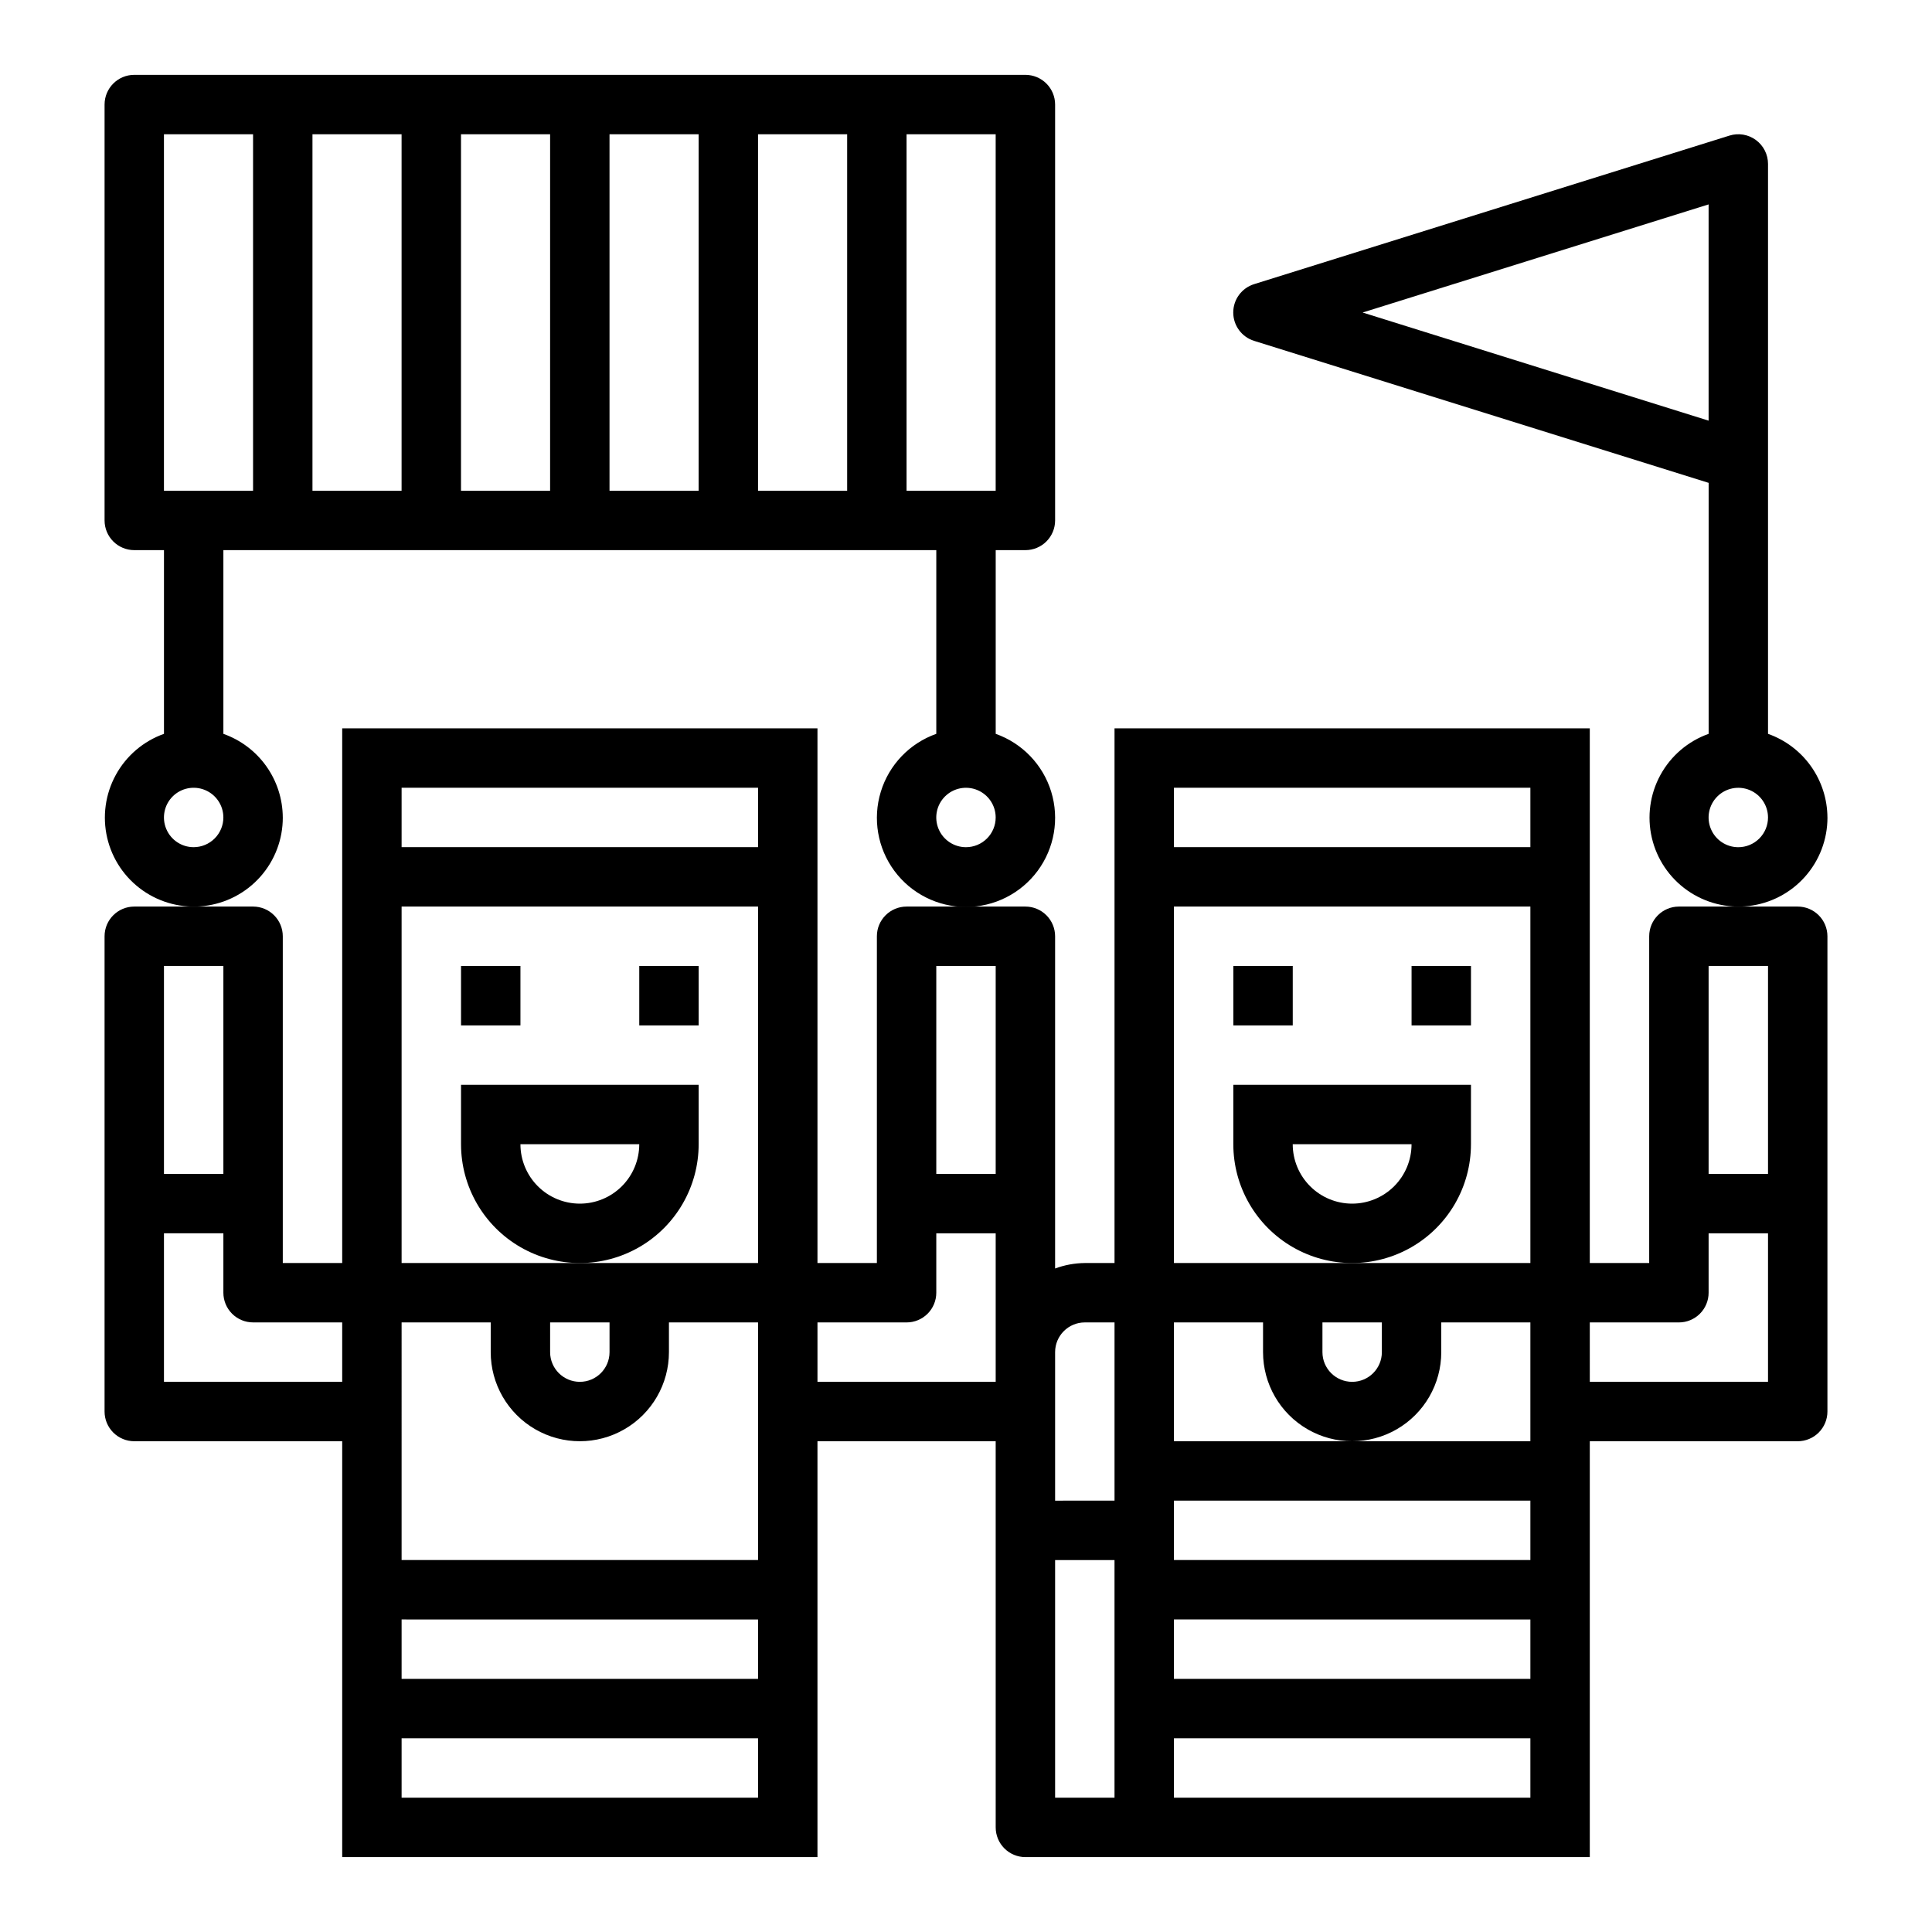
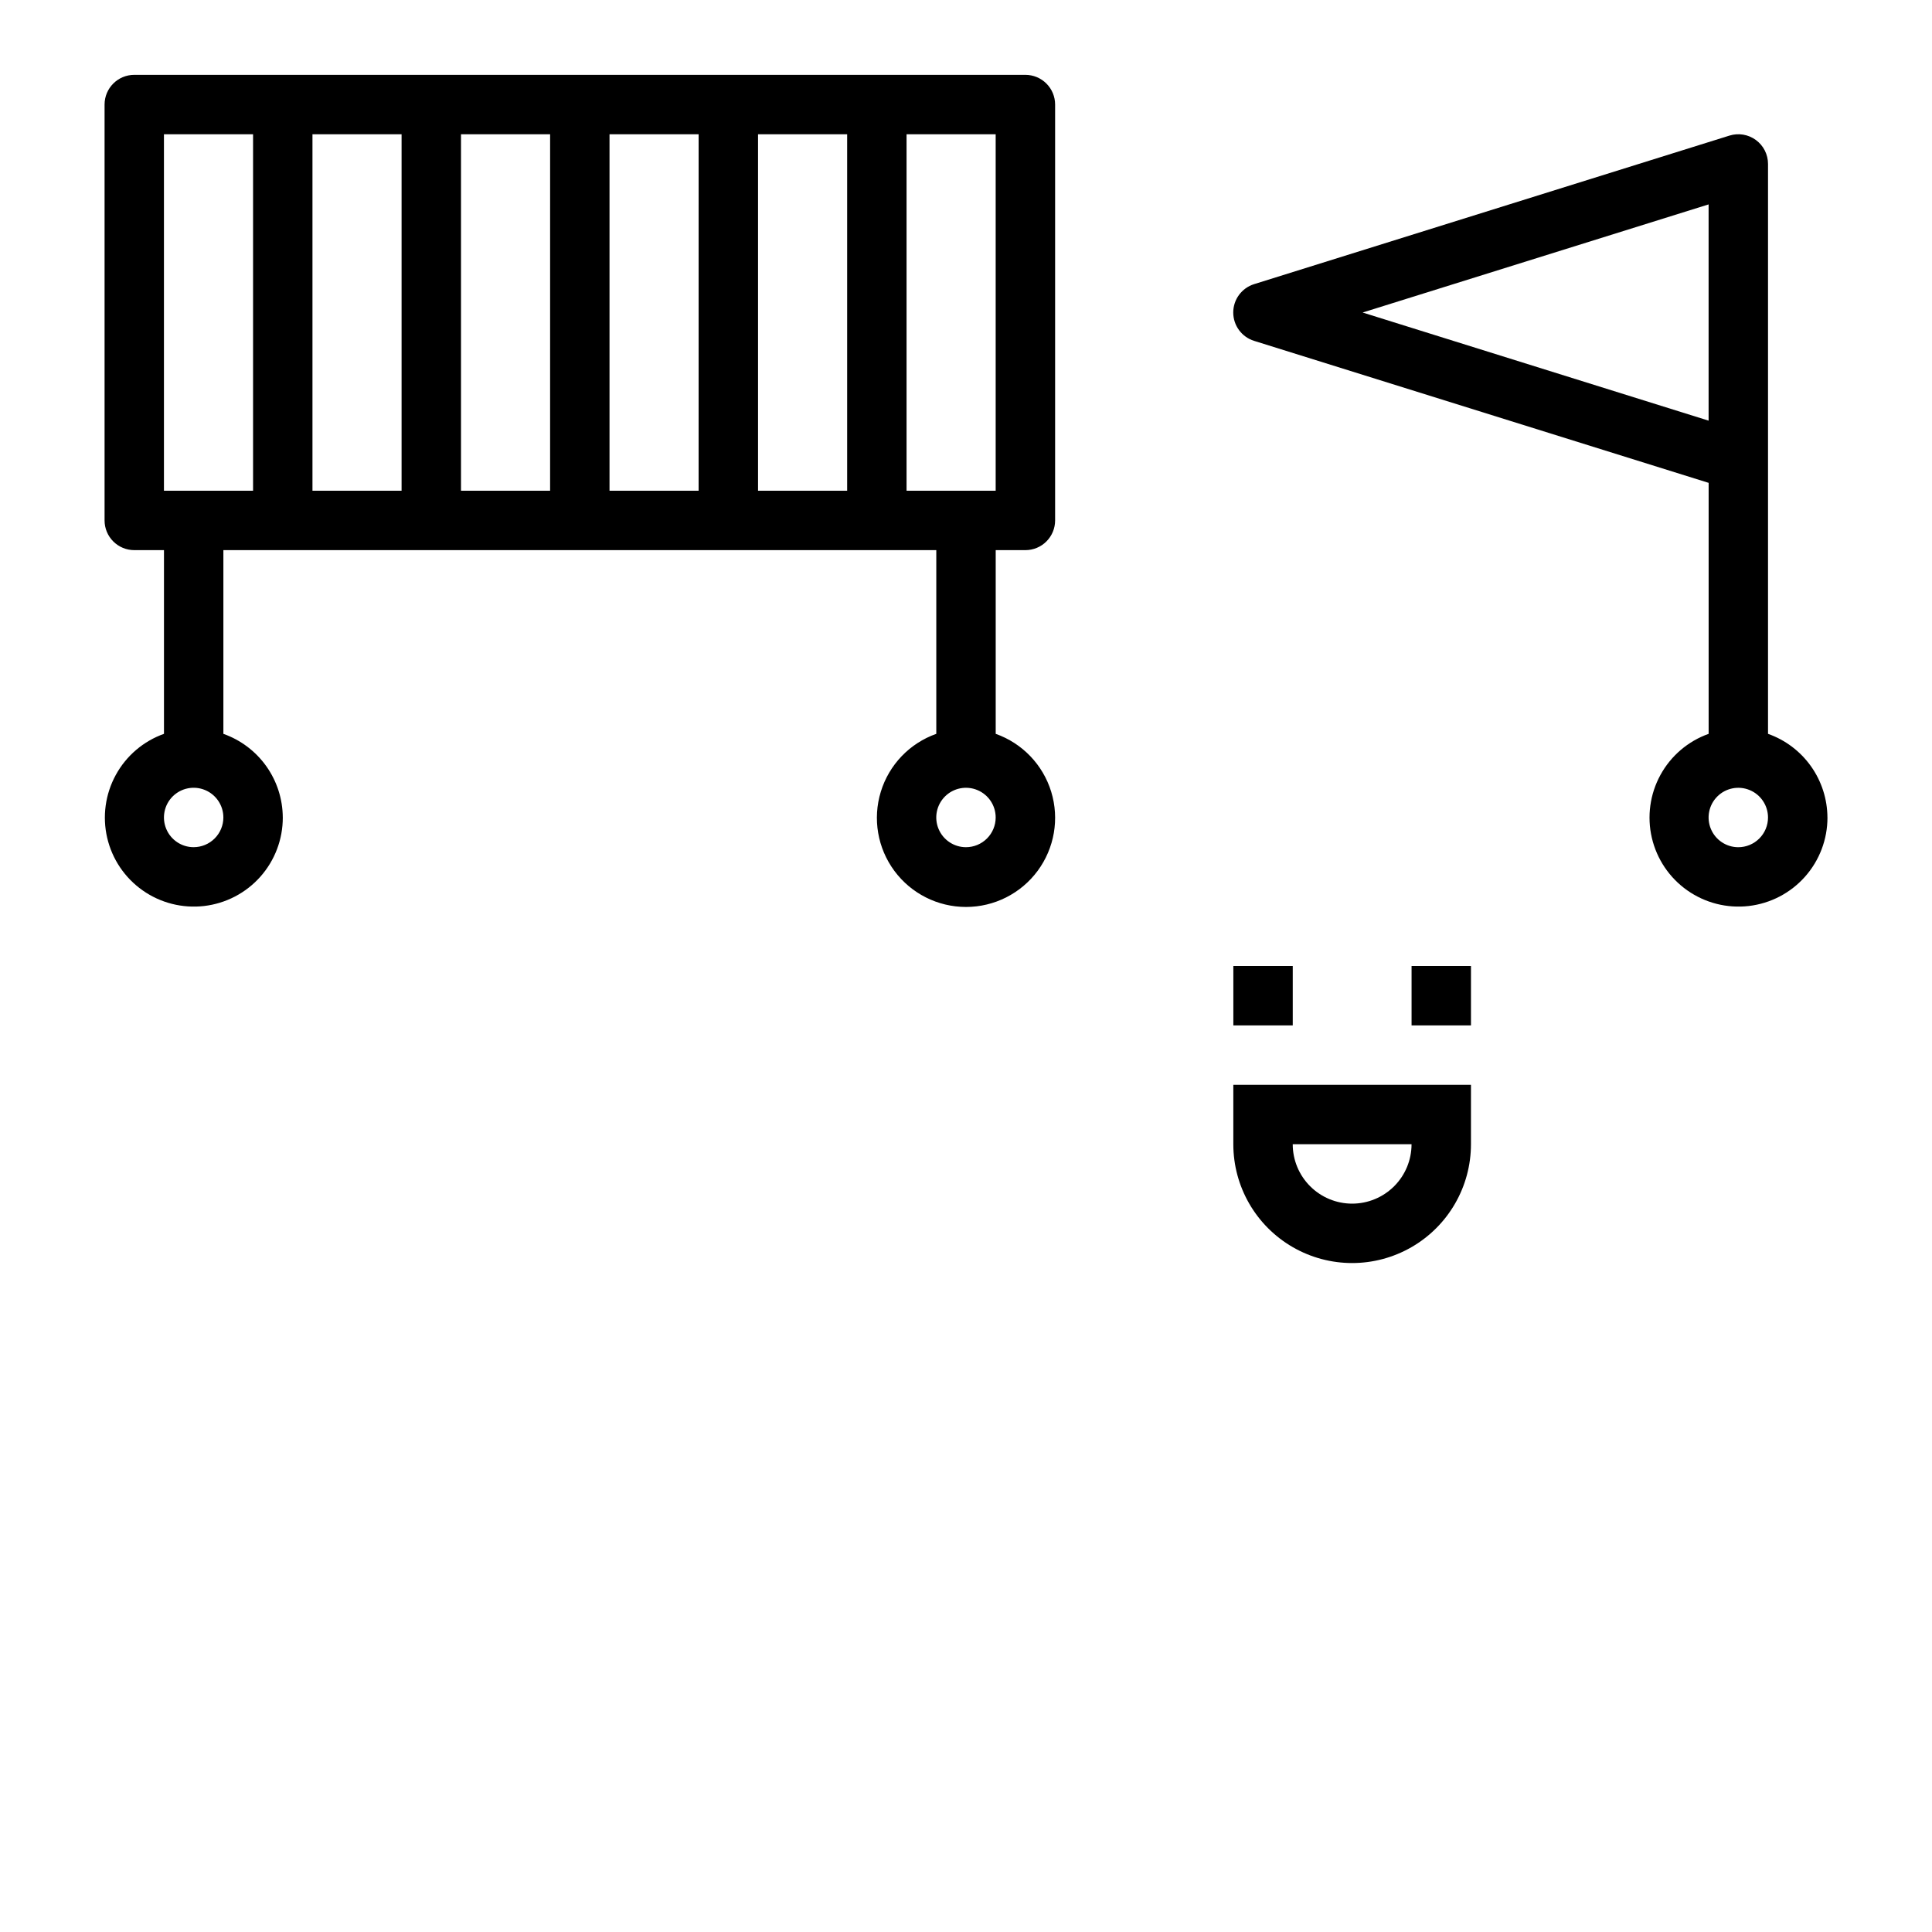
<svg xmlns="http://www.w3.org/2000/svg" fill="#000000" width="800px" height="800px" version="1.1" viewBox="144 144 512 512">
  <g>
-     <path d="m266.18 400h15.742v15.742h-15.742z" />
-     <path d="m313.41 400h15.742v15.742h-15.742z" />
-     <path d="m329.15 447.23v-15.742h-62.973v15.742c0 11.25 6 21.645 15.742 27.27 9.742 5.625 21.746 5.625 31.488 0s15.742-16.02 15.742-27.27zm-31.488 15.742 0.004 0.004c-4.176 0-8.184-1.66-11.133-4.613-2.953-2.953-4.613-6.957-4.613-11.133h31.488c0 4.176-1.66 8.18-4.609 11.133-2.953 2.953-6.961 4.613-11.133 4.613z" />
    <path d="m218.94 360.64c-0.02-4.867-1.543-9.605-4.359-13.574-2.82-3.969-6.797-6.969-11.383-8.59v-48.684h188.93v48.684c-7.059 2.496-12.516 8.191-14.707 15.352-2.191 7.16-0.859 14.938 3.594 20.957s11.5 9.57 18.988 9.57 14.531-3.551 18.984-9.57 5.789-13.797 3.598-20.957c-2.195-7.16-7.652-12.855-14.711-15.352v-48.684h7.871c2.09 0 4.09-0.828 5.566-2.305 1.477-1.477 2.305-3.477 2.305-5.566v-110.21c0-2.09-0.828-4.09-2.305-5.566-1.477-1.477-3.477-2.309-5.566-2.309h-236.16c-4.348 0-7.871 3.527-7.871 7.875v110.21c0 2.09 0.828 4.09 2.305 5.566s3.477 2.305 5.566 2.305h7.871v48.684c-5.453 1.941-10.004 5.824-12.777 10.906-2.777 5.082-3.586 11.008-2.273 16.648s4.656 10.598 9.391 13.93c4.734 3.336 10.531 4.809 16.285 4.144 5.75-0.668 11.059-3.426 14.906-7.754s5.969-9.918 5.957-15.711zm181.05 7.871 0.004 0.004c-3.184 0-6.055-1.918-7.273-4.859s-0.547-6.328 1.707-8.582c2.25-2.25 5.637-2.922 8.578-1.703 2.941 1.219 4.859 4.086 4.859 7.269 0 2.09-0.828 4.09-2.305 5.566-1.477 1.477-3.481 2.309-5.566 2.309zm-15.742-188.93h23.617v94.465h-23.617zm-39.359 0h23.617v94.465h-23.617zm-39.359 0h23.617l-0.004 94.465h-23.613zm-39.359 0h23.617l-0.004 94.465h-23.613zm-39.363 0h23.617v94.465h-23.617zm-39.359 0h23.617v94.465h-23.617zm7.871 188.93c-3.184 0-6.051-1.918-7.269-4.859s-0.547-6.328 1.703-8.582c2.254-2.25 5.641-2.922 8.582-1.703s4.859 4.086 4.859 7.269c0 2.09-0.832 4.09-2.309 5.566s-3.477 2.309-5.566 2.309z" />
    <path d="m470.85 400h15.742v15.742h-15.742z" />
    <path d="m518.08 400h15.742v15.742h-15.742z" />
    <path d="m533.82 447.23v-15.742h-62.977v15.742c0 11.25 6 21.645 15.742 27.27 9.742 5.625 21.746 5.625 31.488 0s15.746-16.02 15.746-27.27zm-31.488 15.742v0.004c-4.176 0-8.18-1.66-11.133-4.613s-4.613-6.957-4.613-11.133h31.488c0 4.176-1.656 8.18-4.609 11.133s-6.957 4.613-11.133 4.613z" />
-     <path d="m171.71 392.12v125.95c0 2.09 0.828 4.09 2.305 5.566 1.477 1.477 3.477 2.305 5.566 2.305h55.105v110.21h125.95v-110.21h47.23l0.004 102.34c0 2.086 0.828 4.09 2.305 5.566 1.477 1.473 3.481 2.305 5.566 2.305h149.57v-110.21h55.105-0.004c2.09 0 4.09-0.828 5.566-2.305 1.477-1.477 2.309-3.477 2.309-5.566v-125.95c0-2.086-0.832-4.09-2.309-5.566-1.477-1.477-3.477-2.305-5.566-2.305h-31.488c-4.348 0-7.871 3.523-7.871 7.871v86.594h-15.742v-141.7h-125.95v141.7h-7.871c-2.691 0.027-5.352 0.516-7.875 1.449v-88.043c0-2.086-0.828-4.09-2.305-5.566-1.477-1.477-3.477-2.305-5.566-2.305h-31.488c-4.348 0-7.871 3.523-7.871 7.871v86.594h-15.746v-141.7h-125.95v141.7h-15.746v-86.594c0-2.086-0.828-4.09-2.305-5.566-1.477-1.477-3.481-2.305-5.566-2.305h-31.488c-4.348 0-7.871 3.523-7.871 7.871zm425.09 7.871h15.742v55.105h-15.742zm-31.488 94.465h23.617-0.004c2.09 0 4.09-0.828 5.566-2.305 1.477-1.477 2.309-3.477 2.309-5.566v-15.742h15.742v39.359h-47.23zm-110.21-141.7h94.465v15.742l-94.465 0.004zm0 31.488h94.465v94.465h-94.465zm55.105 110.21v7.875c0 4.348-3.523 7.871-7.871 7.871-4.348 0-7.875-3.523-7.875-7.871v-7.875zm-55.105 0h23.617v7.875c0 8.438 4.5 16.23 11.809 20.449 7.305 4.219 16.309 4.219 23.617 0 7.305-4.219 11.805-12.012 11.805-20.449v-7.875h23.617v31.488h-94.465zm0 47.23 94.465 0.004v15.742h-94.465zm0 31.488 94.465 0.004v15.742h-94.465zm0 31.488 94.465 0.004v15.742h-94.465zm-31.488-102.33c0-4.348 3.527-7.875 7.875-7.875h7.871v47.23l-15.746 0.004zm0 55.105h15.742v62.977l-15.742-0.004zm-31.488-157.44h15.742v55.105l-15.742-0.004zm-31.488 94.461h23.617c2.09 0 4.09-0.828 5.566-2.305 1.477-1.477 2.305-3.477 2.305-5.566v-15.742h15.742v39.359h-47.23zm-110.21-141.7h94.465v15.742l-94.465 0.004zm0 31.488h94.465v94.465h-94.465zm55.105 110.21v7.875c0 4.348-3.523 7.871-7.871 7.871-4.348 0-7.875-3.523-7.875-7.871v-7.875zm-55.105 0h23.617v7.875c0 8.438 4.5 16.23 11.809 20.449 7.305 4.219 16.309 4.219 23.613 0 7.309-4.219 11.809-12.012 11.809-20.449v-7.875h23.617v62.977h-94.465zm0 78.719 94.465 0.004v15.742h-94.465zm0 31.488 94.465 0.004v15.742h-94.465zm-62.977-204.67h15.746v55.105l-15.746-0.004zm0 70.848h15.746v15.742c0 2.09 0.828 4.09 2.305 5.566 1.477 1.477 3.477 2.305 5.566 2.305h23.617v15.742l-47.234 0.004z" />
    <path d="m628.29 360.64c-0.023-4.867-1.547-9.605-4.363-13.574-2.82-3.969-6.793-6.969-11.383-8.59v-151.02c0.004-2.508-1.191-4.867-3.211-6.352-2.023-1.484-4.629-1.918-7.023-1.164l-125.95 39.359c-3.293 1.023-5.535 4.07-5.535 7.516 0 3.449 2.242 6.496 5.535 7.519l120.45 37.629v66.512c-5.457 1.941-10.004 5.824-12.781 10.906-2.777 5.082-3.586 11.008-2.273 16.648 1.316 5.641 4.656 10.598 9.391 13.93 4.738 3.336 10.531 4.809 16.285 4.144 5.754-0.668 11.059-3.426 14.906-7.754s5.969-9.918 5.961-15.711zm-123.18-133.82 91.688-28.652v57.309zm99.559 141.7c-3.184 0-6.055-1.918-7.273-4.859s-0.547-6.328 1.707-8.582c2.25-2.25 5.637-2.922 8.578-1.703s4.859 4.086 4.859 7.269c0 2.09-0.828 4.09-2.305 5.566-1.477 1.477-3.481 2.309-5.566 2.309z" />
  </g>
</svg>